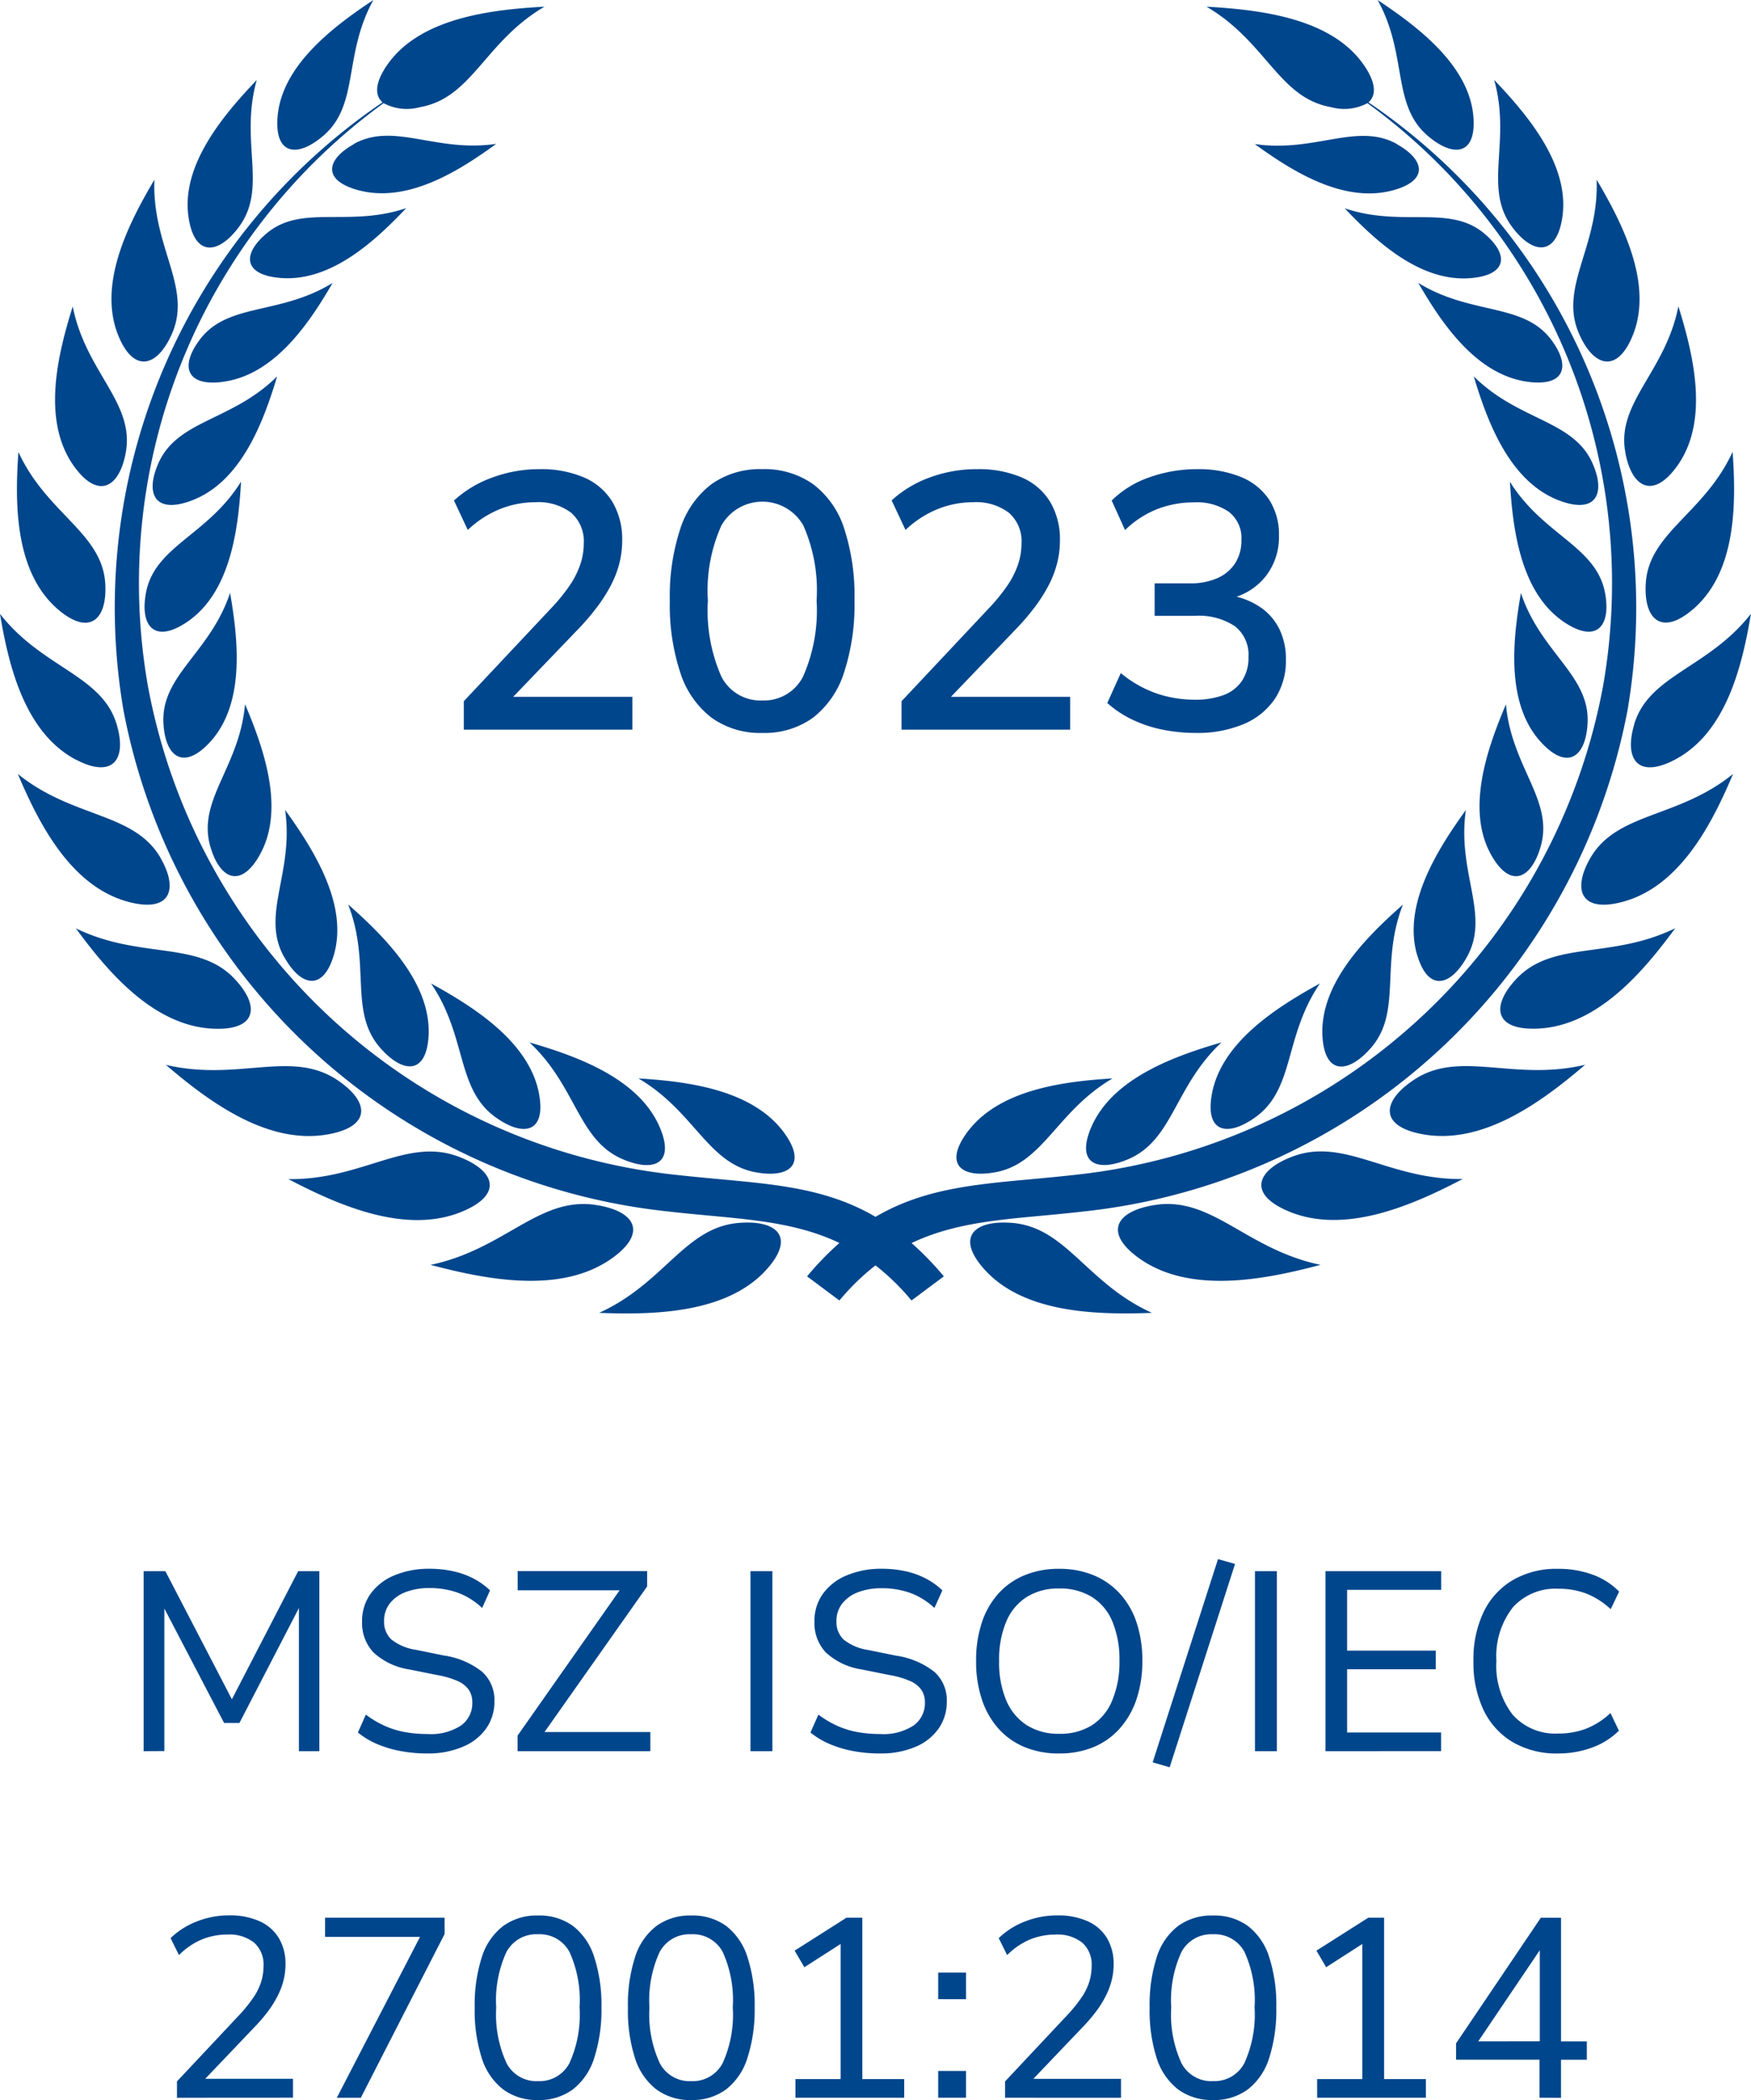
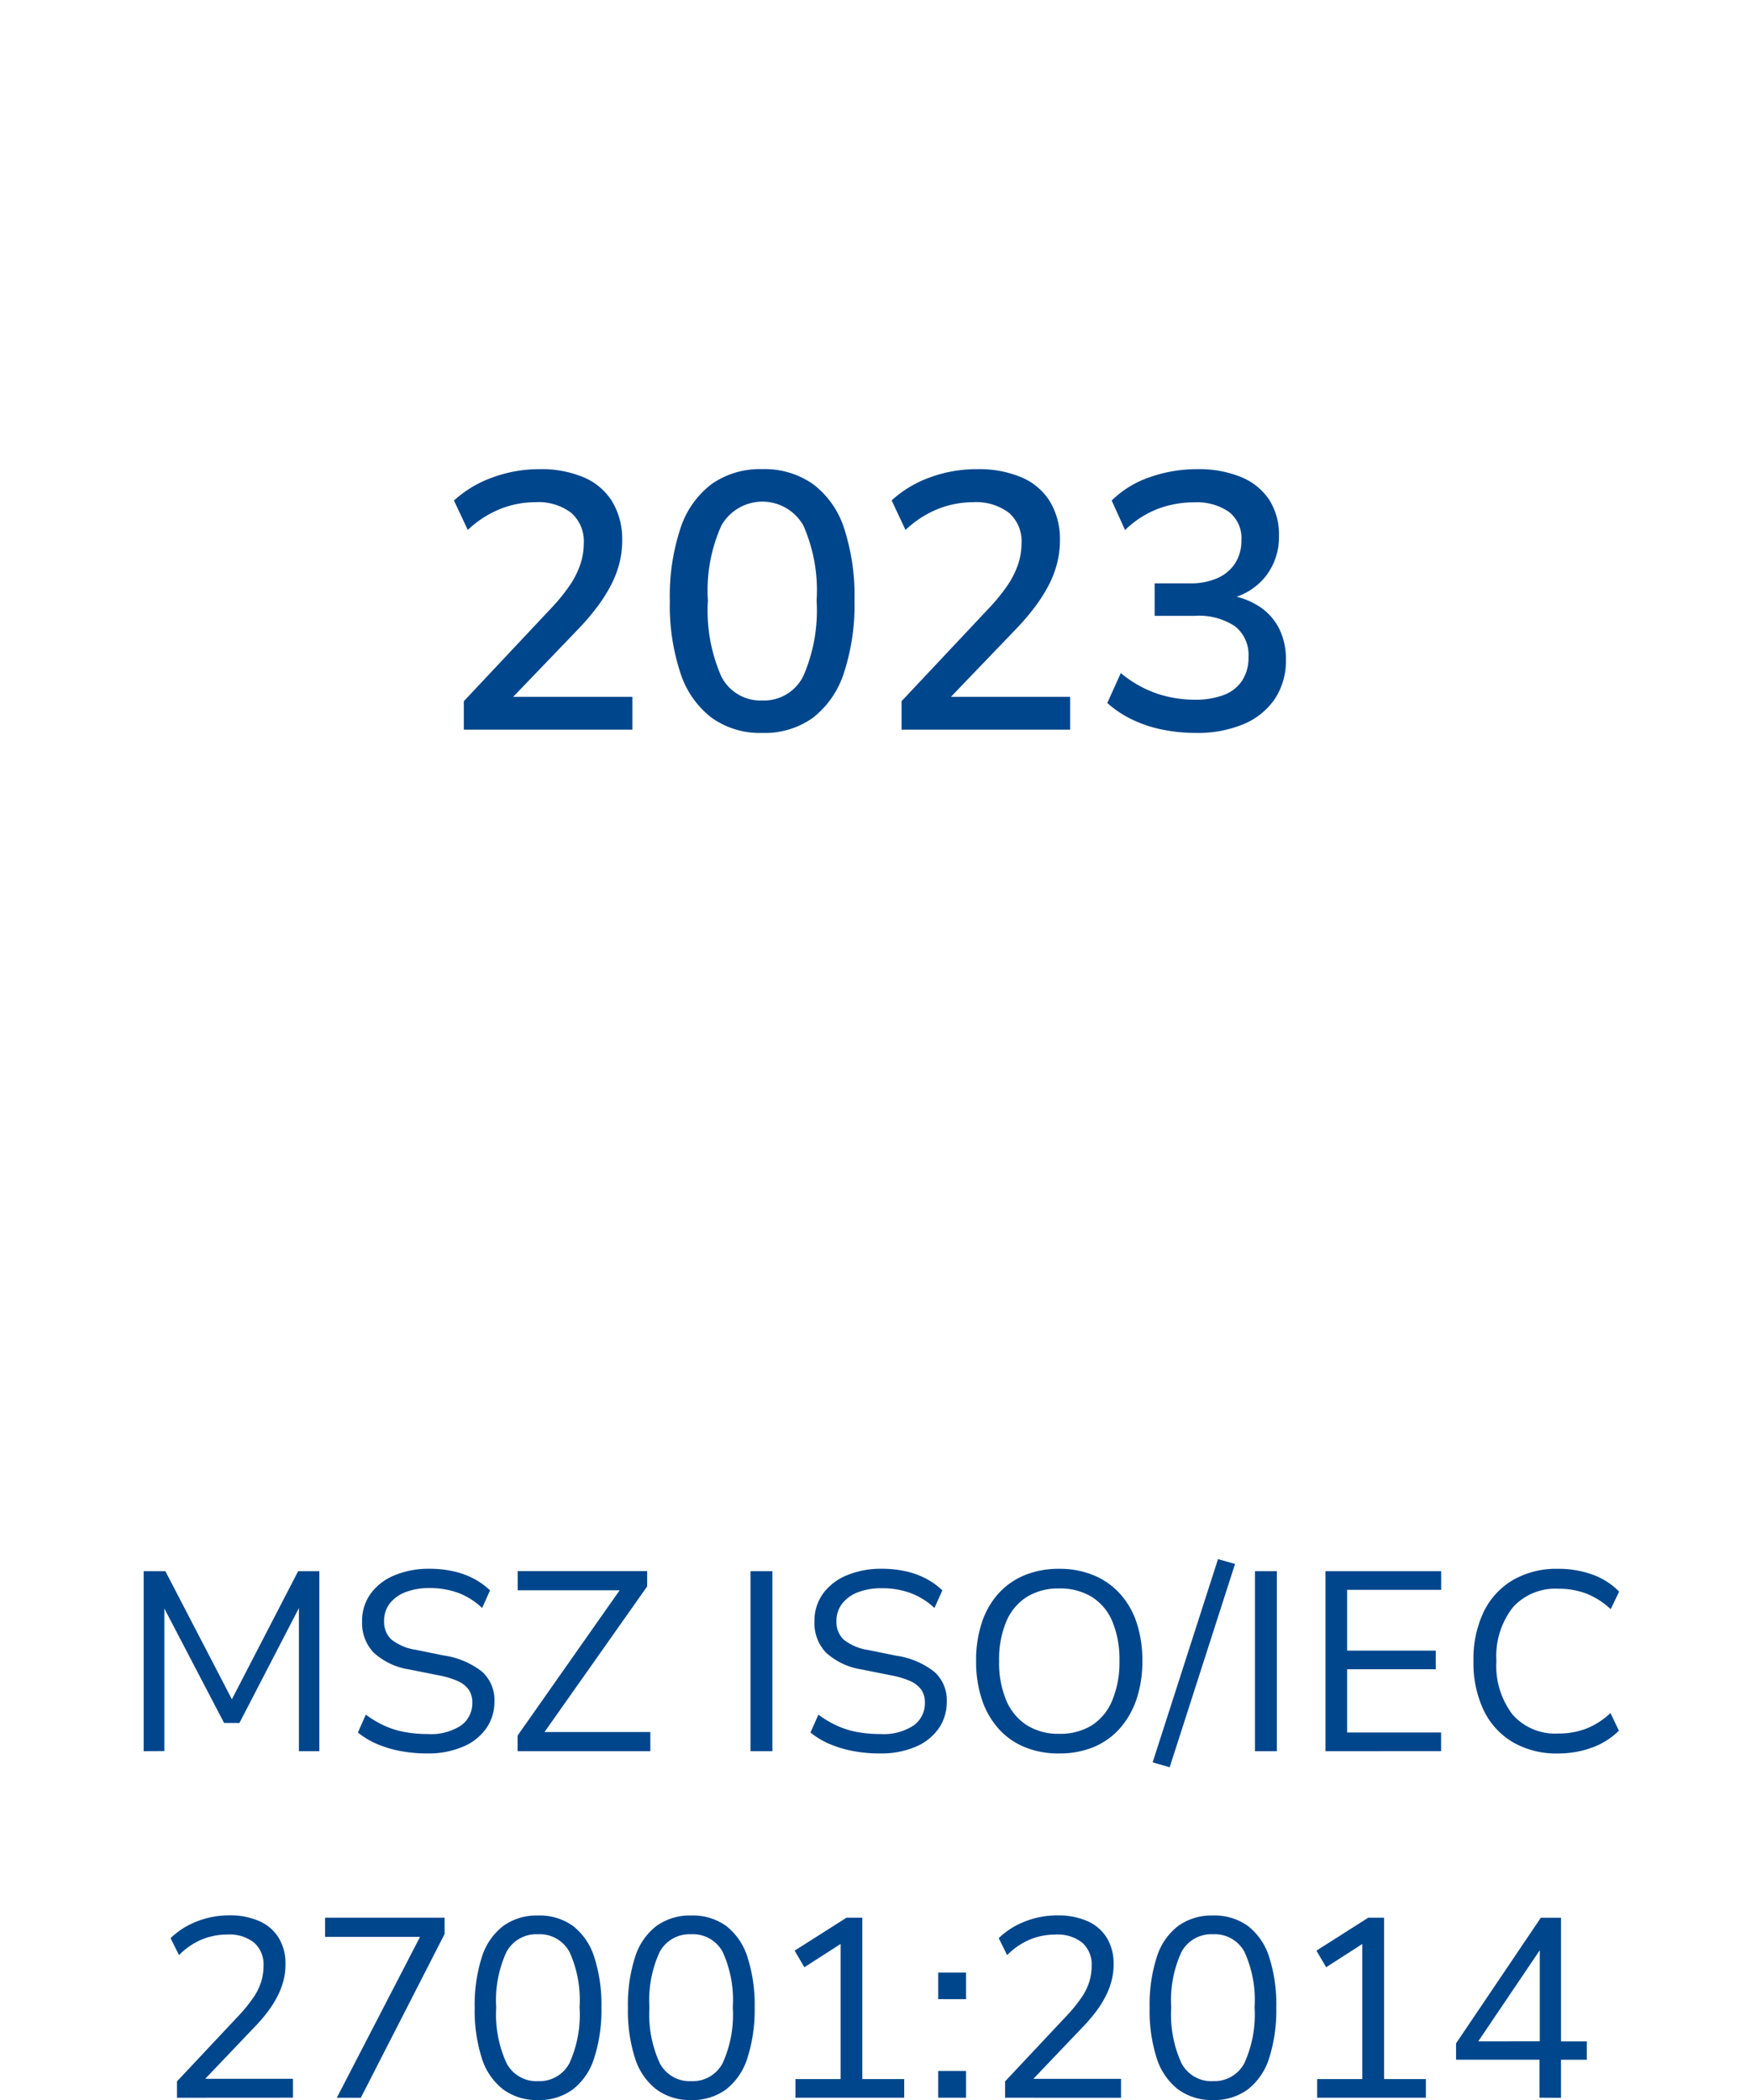
<svg xmlns="http://www.w3.org/2000/svg" width="72" height="86.344" viewBox="0 0 72 86.344">
  <g id="tanusitvany_05" transform="translate(-3020.722 -28)">
    <path id="Path_100" data-name="Path 100" d="M-40.124-2.632v-7.4h.893l2.835,5.46h-.2l2.825-5.46h.871v7.4h-.84V-8.8h.147l-2.593,5.009h-.63L-39.431-8.8h.158v6.164Zm11.676.095a5.957,5.957,0,0,1-1.113-.1,4.649,4.649,0,0,1-.966-.289,3.268,3.268,0,0,1-.787-.473l.325-.735a4.229,4.229,0,0,0,.756.451,3.585,3.585,0,0,0,.83.262,5.11,5.11,0,0,0,.955.084,2.251,2.251,0,0,0,1.376-.352,1.122,1.122,0,0,0,.462-.94.918.918,0,0,0-.147-.53,1.1,1.1,0,0,0-.467-.362,3.594,3.594,0,0,0-.835-.241L-29.2-5.992a2.785,2.785,0,0,1-1.475-.7,1.768,1.768,0,0,1-.467-1.276,1.9,1.9,0,0,1,.352-1.139,2.269,2.269,0,0,1,.982-.756,3.648,3.648,0,0,1,1.438-.268,4.472,4.472,0,0,1,.966.1,3.336,3.336,0,0,1,.84.3,2.972,2.972,0,0,1,.683.488l-.325.724a2.936,2.936,0,0,0-.992-.625,3.414,3.414,0,0,0-1.181-.194,2.661,2.661,0,0,0-.966.163,1.487,1.487,0,0,0-.656.467,1.147,1.147,0,0,0-.236.724.989.989,0,0,0,.3.761,2.133,2.133,0,0,0,1.013.425l1.134.231a3.308,3.308,0,0,1,1.58.667,1.562,1.562,0,0,1,.509,1.223,1.9,1.9,0,0,1-.331,1.1,2.182,2.182,0,0,1-.95.756A3.6,3.6,0,0,1-28.448-2.538Zm3.7-.095v-.641l4.462-6.352.042.378h-4.5v-.788h5.323v.63L-23.9-3.052l-.042-.368h4.652v.788Zm9.576,0v-7.4h.9v7.4Zm5.334.095a5.957,5.957,0,0,1-1.113-.1,4.649,4.649,0,0,1-.966-.289,3.268,3.268,0,0,1-.788-.473l.326-.735a4.229,4.229,0,0,0,.756.451,3.585,3.585,0,0,0,.829.262,5.11,5.11,0,0,0,.956.084,2.251,2.251,0,0,0,1.375-.352A1.122,1.122,0,0,0-8-4.627a.918.918,0,0,0-.147-.53,1.1,1.1,0,0,0-.467-.362,3.594,3.594,0,0,0-.835-.241L-10.6-5.992a2.785,2.785,0,0,1-1.475-.7,1.769,1.769,0,0,1-.467-1.276,1.9,1.9,0,0,1,.352-1.139,2.269,2.269,0,0,1,.982-.756,3.648,3.648,0,0,1,1.438-.268,4.472,4.472,0,0,1,.966.1,3.336,3.336,0,0,1,.84.3,2.972,2.972,0,0,1,.682.488l-.326.724A2.936,2.936,0,0,0-8.6-9.137a3.414,3.414,0,0,0-1.181-.194,2.661,2.661,0,0,0-.966.163A1.487,1.487,0,0,0-11.4-8.7a1.147,1.147,0,0,0-.236.724.989.989,0,0,0,.3.761,2.133,2.133,0,0,0,1.013.425l1.134.231a3.308,3.308,0,0,1,1.58.667A1.562,1.562,0,0,1-7.1-4.669a1.9,1.9,0,0,1-.331,1.1,2.182,2.182,0,0,1-.95.756A3.6,3.6,0,0,1-9.842-2.538Zm7.36,0A3.654,3.654,0,0,1-3.9-2.8a2.943,2.943,0,0,1-1.076-.761,3.408,3.408,0,0,1-.682-1.2,4.917,4.917,0,0,1-.236-1.58,4.917,4.917,0,0,1,.236-1.58,3.354,3.354,0,0,1,.682-1.192A2.972,2.972,0,0,1-3.9-9.866a3.654,3.654,0,0,1,1.417-.263,3.654,3.654,0,0,1,1.418.263,3.022,3.022,0,0,1,1.082.756A3.312,3.312,0,0,1,.705-7.919a4.881,4.881,0,0,1,.236,1.57A4.866,4.866,0,0,1,.7-4.764a3.466,3.466,0,0,1-.688,1.2A2.943,2.943,0,0,1-1.064-2.8,3.654,3.654,0,0,1-2.482-2.538Zm0-.809a2.466,2.466,0,0,0,1.339-.346A2.207,2.207,0,0,0-.3-4.711,4.05,4.05,0,0,0,0-6.339,4.067,4.067,0,0,0-.292-7.966a2.173,2.173,0,0,0-.845-1.008,2.493,2.493,0,0,0-1.344-.347,2.446,2.446,0,0,0-1.328.347,2.21,2.21,0,0,0-.845,1.013,4.011,4.011,0,0,0-.294,1.622,4.011,4.011,0,0,0,.294,1.622A2.243,2.243,0,0,0-3.81-3.7,2.418,2.418,0,0,0-2.482-3.346ZM2.065-1.971l-.7-.2,2.688-8.358.7.2Zm3.507-.661v-7.4h.9v7.4Zm2.9,0v-7.4h4.757v.767H9.362v2.5h3.644V-6H9.362v2.6h3.864v.766Zm9.566.095A3.572,3.572,0,0,1,16.177-3a3.067,3.067,0,0,1-1.2-1.312,4.532,4.532,0,0,1-.42-2.027,4.5,4.5,0,0,1,.42-2.021,3.074,3.074,0,0,1,1.2-1.307,3.572,3.572,0,0,1,1.858-.462,4.081,4.081,0,0,1,1.412.236,2.906,2.906,0,0,1,1.1.7L20.2-8.47a3.192,3.192,0,0,0-1-.64,3.185,3.185,0,0,0-1.15-.2,2.351,2.351,0,0,0-1.874.766A3.262,3.262,0,0,0,15.5-6.339a3.287,3.287,0,0,0,.667,2.205,2.336,2.336,0,0,0,1.874.777,3.185,3.185,0,0,0,1.15-.2,3.192,3.192,0,0,0,1-.641l.346.724a3.028,3.028,0,0,1-1.1.693A4,4,0,0,1,18.035-2.538ZM-38.754,11.618v-.672l2.562-2.73a6.1,6.1,0,0,0,.588-.73,2.435,2.435,0,0,0,.315-.646,2.218,2.218,0,0,0,.094-.641,1.2,1.2,0,0,0-.383-.955,1.631,1.631,0,0,0-1.108-.336,2.737,2.737,0,0,0-1.04.2,2.866,2.866,0,0,0-.945.646l-.346-.7a3.217,3.217,0,0,1,1.076-.683,3.57,3.57,0,0,1,1.328-.252,2.961,2.961,0,0,1,1.255.241,1.769,1.769,0,0,1,.793.693,2.051,2.051,0,0,1,.273,1.081,2.674,2.674,0,0,1-.079.651,3.077,3.077,0,0,1-.236.63,4.314,4.314,0,0,1-.4.646,6.952,6.952,0,0,1-.583.677l-2.142,2.247v-.147h3.749v.777Zm6.573,0,3.633-7.024.021.409h-4.137V4.215h4.914v.672l-3.444,6.731Zm8.274.094a2.326,2.326,0,0,1-1.433-.436A2.617,2.617,0,0,1-26.217,10a6.4,6.4,0,0,1-.294-2.084,6.4,6.4,0,0,1,.294-2.084,2.585,2.585,0,0,1,.877-1.276,2.345,2.345,0,0,1,1.433-.431,2.34,2.34,0,0,1,1.438.431A2.6,2.6,0,0,1-21.6,5.822,6.352,6.352,0,0,1-21.3,7.9,6.449,6.449,0,0,1-21.6,9.99a2.617,2.617,0,0,1-.877,1.286A2.326,2.326,0,0,1-23.907,11.712Zm0-.777a1.387,1.387,0,0,0,1.291-.74A4.816,4.816,0,0,0-22.2,7.9a4.768,4.768,0,0,0-.415-2.279,1.389,1.389,0,0,0-1.3-.725,1.39,1.39,0,0,0-1.292.73,4.75,4.75,0,0,0-.42,2.284A4.787,4.787,0,0,0-25.2,10.2,1.387,1.387,0,0,0-23.907,10.936Zm6.3.777a2.326,2.326,0,0,1-1.433-.436A2.617,2.617,0,0,1-19.917,10a6.4,6.4,0,0,1-.294-2.084,6.4,6.4,0,0,1,.294-2.084,2.585,2.585,0,0,1,.877-1.276,2.345,2.345,0,0,1,1.433-.431,2.34,2.34,0,0,1,1.438.431A2.6,2.6,0,0,1-15.3,5.822,6.352,6.352,0,0,1-15,7.9,6.449,6.449,0,0,1-15.3,9.99a2.617,2.617,0,0,1-.877,1.286A2.326,2.326,0,0,1-17.607,11.712Zm0-.777a1.387,1.387,0,0,0,1.291-.74A4.816,4.816,0,0,0-15.9,7.9a4.768,4.768,0,0,0-.415-2.279,1.389,1.389,0,0,0-1.3-.725,1.39,1.39,0,0,0-1.292.73,4.75,4.75,0,0,0-.42,2.284A4.787,4.787,0,0,0-18.9,10.2,1.387,1.387,0,0,0-17.607,10.936Zm4.284.682v-.766h1.859V4.961l.472.031-1.964,1.26-.4-.682,2.132-1.355h.651v6.636H-8.85v.766Zm5.87-4.053V6.473h1.145V7.565Zm0,4.053v-1.1h1.145v1.1Zm2.751,0v-.672l2.562-2.73a6.1,6.1,0,0,0,.588-.73,2.435,2.435,0,0,0,.315-.646A2.218,2.218,0,0,0-1.143,6.2a1.2,1.2,0,0,0-.383-.955,1.631,1.631,0,0,0-1.108-.336,2.737,2.737,0,0,0-1.039.2,2.866,2.866,0,0,0-.945.646l-.346-.7a3.217,3.217,0,0,1,1.076-.683A3.57,3.57,0,0,1-2.56,4.121a2.961,2.961,0,0,1,1.255.241,1.769,1.769,0,0,1,.793.693A2.051,2.051,0,0,1-.24,6.137a2.674,2.674,0,0,1-.079.651,3.078,3.078,0,0,1-.236.63,4.314,4.314,0,0,1-.4.646,6.953,6.953,0,0,1-.583.677l-2.142,2.247v-.147H.065v.777Zm8.547.094a2.326,2.326,0,0,1-1.433-.436A2.617,2.617,0,0,1,1.535,10a6.4,6.4,0,0,1-.294-2.084,6.4,6.4,0,0,1,.294-2.084,2.585,2.585,0,0,1,.877-1.276,2.345,2.345,0,0,1,1.433-.431,2.34,2.34,0,0,1,1.438.431,2.6,2.6,0,0,1,.872,1.271A6.352,6.352,0,0,1,6.449,7.9,6.449,6.449,0,0,1,6.155,9.99a2.617,2.617,0,0,1-.877,1.286A2.326,2.326,0,0,1,3.845,11.712Zm0-.777a1.387,1.387,0,0,0,1.292-.74A4.816,4.816,0,0,0,5.556,7.9a4.768,4.768,0,0,0-.415-2.279,1.389,1.389,0,0,0-1.3-.725,1.39,1.39,0,0,0-1.292.73,4.75,4.75,0,0,0-.42,2.284,4.787,4.787,0,0,0,.42,2.284A1.387,1.387,0,0,0,3.845,10.936Zm4.284.682v-.766H9.987V4.961l.472.031L8.5,6.252,8.1,5.57l2.132-1.355h.651v6.636H12.6v.766Zm9.145,0V10.053H13.841V9.382l3.486-5.166h.83V9.3h1.061v.756H18.156v1.565Zm.01-2.32V5.318h.158L14.618,9.5l-.042-.2Z" transform="translate(3066.753 102.632)" fill="#00468c" />
-     <path id="Path_27" data-name="Path 27" d="M11.679,39.34c-.968-1.748.42-3.452.044-6.04,1.181,1.636,2.614,3.908,2,5.979-.446,1.494-1.364,1.279-2.04.061M14.557,5.923c-1.146.636-1.308,1.489.16,1.892,2.035.559,4.163-.789,5.687-1.9-2.486.368-4.2-.908-5.847,0m2.149,2.642c-2.366.8-4.281-.165-5.723,1.023-1.006.829-1.009,1.7.5,1.844,2.095.2,3.931-1.505,5.221-2.867m.918,34.045c.125-2.165-1.786-4.074-3.307-5.416.958,2.451,0,4.427,1.344,5.925.935,1.045,1.873,1.053,1.963-.509M7.072,13.72c.84-1.923-.835-3.583-.722-6.333-1.08,1.824-2.359,4.34-1.466,6.456.645,1.527,1.6,1.218,2.188-.123m-1.9,4.88c.372-2.052-1.65-3.3-2.181-6-.629,2.009-1.292,4.732.074,6.6.986,1.345,1.848.836,2.107-.595M13.282,5.593C14.791,4.312,14.1,2.261,15.354,0c-1.668,1.106-3.792,2.712-3.943,4.837-.109,1.533.817,1.65,1.87.756m7.106,40.35c1.145.817,2.057.618,1.785-.932-.376-2.147-2.667-3.6-4.448-4.575,1.492,2.19,1.02,4.335,2.663,5.507M8.6,30.549c1.489-1.575,1.2-4.21.861-6.172-.816,2.462-2.839,3.38-2.741,5.349.068,1.374.806,1.959,1.88.823M25.617,47.667c1.3.548,2.135.152,1.517-1.307-.858-2.021-3.41-2.934-5.362-3.5,1.948,1.816,1.984,4.021,3.845,4.806m5.464.534c1.384.25,2.105-.322,1.171-1.614-1.3-1.79-3.979-2.122-6-2.246,2.305,1.349,2.845,3.5,4.829,3.86M10.658,35.189c1.082-1.871.2-4.389-.582-6.235C9.85,31.544,8.1,32.89,8.647,34.8c.382,1.331,1.231,1.741,2.011.391m-.75-15.384C8.544,22.012,6.351,22.455,6,24.386c-.248,1.347.34,2.077,1.653,1.213,1.819-1.2,2.144-3.816,2.259-5.793m-3.4-.756c-.552,1.251-.144,2.088,1.341,1.54,2.057-.76,2.975-3.226,3.543-5.116C9.553,17.31,7.3,17.257,6.512,19.05M9.154,15.7c2.132-.276,3.559-2.405,4.523-4.068-2.168,1.338-4.3.8-5.457,2.327-.806,1.062-.6,1.94.934,1.742m.665-6.364c1.206-1.616.022-3.509.738-6.046C9.15,4.766,7.4,6.843,7.763,9c.258,1.555,1.214,1.465,2.056.338m14.648,40.2c-2.322-.332-3.718,1.832-6.763,2.468,2.276.6,5.361,1.223,7.455-.268,1.511-1.076.928-1.969-.692-2.2m5.932.741c-2.242.173-3.062,2.474-5.763,3.7,2.26.089,5.277.024,6.9-1.8,1.17-1.313.427-2.022-1.137-1.9M2.387,25.058c1.292,1.106,2.024.417,1.942-1.049-.117-2.1-2.411-2.888-3.572-5.426C.609,20.7.6,23.523,2.387,25.058m16.472,22.5c-2.136-.811-3.959.961-7,.922,2.029,1.061,4.825,2.308,7.159,1.328,1.684-.707,1.333-1.685-.156-2.25m18.622,3.551c2.081-.994,4.359-.984,7-1.291A25.521,25.521,0,0,0,66.922,29.208a25.1,25.1,0,0,0-10.652-25c.33-.286.318-.809-.2-1.55C54.726.735,51.811.4,49.611.275c2.464,1.44,2.972,3.757,5.123,4.131a2.018,2.018,0,0,0,1.494-.165A24.4,24.4,0,0,1,65.918,28.2,24.746,24.746,0,0,1,44.244,48.3c-3.281.373-5.83.318-8.243,1.731-2.414-1.413-4.963-1.359-8.244-1.731A24.747,24.747,0,0,1,6.081,28.2,24.4,24.4,0,0,1,15.773,4.241a2.017,2.017,0,0,0,1.494.165c2.15-.374,2.659-2.691,5.122-4.131-2.2.12-5.114.46-6.459,2.383-.518.74-.529,1.263-.2,1.55a25.1,25.1,0,0,0-10.652,25A25.52,25.52,0,0,0,27.516,49.814c2.645.306,4.923.3,7,1.291a12.572,12.572,0,0,0-1.33,1.373l1.33.992A9.653,9.653,0,0,1,36,52.026a9.672,9.672,0,0,1,1.48,1.444l1.33-.992a12.655,12.655,0,0,0-1.33-1.373m-23.99-4.466c1.807-.325,1.693-1.359.373-2.237-1.892-1.259-4.083.079-7.043-.621,1.73,1.48,4.165,3.309,6.669,2.858M6.6,35.268C5.5,33.382,3,33.656.734,31.822c.853,2.014,2.165,4.624,4.547,5.259,1.719.458,2.077-.5,1.315-1.813M3.13,31.236c1.533.8,2.092-.034,1.667-1.454C4.188,27.746,1.742,27.476,0,25.24c.352,2.107,1.006,4.883,3.13,6m6.518,9.008c-1.506-1.6-3.885-.788-6.528-2.079,1.3,1.774,3.192,4.027,5.666,4.127,1.785.072,1.912-.935.862-2.048M58.718,5.593c1.053.894,1.979.777,1.87-.756C60.439,2.712,58.314,1.106,56.646,0c1.253,2.261.562,4.312,2.072,5.593m2.623,29.6c.78,1.35,1.629.939,2.011-.391.547-1.908-1.2-3.253-1.429-5.844-.782,1.846-1.664,4.365-.582,6.235m3.939-5.462c.1-1.97-1.925-2.888-2.741-5.349-.342,1.962-.628,4.6.861,6.172,1.074,1.136,1.811.551,1.88-.823m-7,9.553c.447,1.494,1.364,1.279,2.04.061.968-1.748-.42-3.452-.044-6.04-1.181,1.636-2.615,3.908-2,5.979M66,24.386c-.356-1.931-2.549-2.374-3.913-4.58.116,1.977.441,4.595,2.26,5.793,1.313.864,1.9.134,1.653-1.213m-5.4-8.912c.567,1.89,1.486,4.356,3.543,5.116,1.484.548,1.893-.289,1.341-1.54-.792-1.793-3.041-1.739-4.884-3.576m-2.281-3.842c.963,1.663,2.391,3.793,4.523,4.068,1.538.2,1.74-.68.935-1.742-1.156-1.523-3.29-.989-5.458-2.327m3.858-2.3c.841,1.127,1.8,1.217,2.056-.338.358-2.155-1.387-4.233-2.794-5.708.715,2.537-.468,4.43.738,6.046M67.2,29.782c-.425,1.42.134,2.257,1.667,1.454,2.124-1.113,2.777-3.889,3.13-6-1.742,2.236-4.188,2.507-4.8,4.543M66.831,18.6c.26,1.43,1.122,1.939,2.108.595,1.366-1.864.7-4.588.075-6.6-.531,2.7-2.554,3.949-2.182,6m2.782,6.457c1.79-1.534,1.778-4.36,1.63-6.475-1.162,2.539-3.456,3.326-3.572,5.426-.082,1.465.65,2.155,1.941,1.048M64.928,13.72c.586,1.341,1.543,1.65,2.188.123.893-2.116-.385-4.632-1.465-6.456.112,2.749-1.563,4.41-.722,6.333M58.136,44.4c-1.32.878-1.433,1.911.374,2.237,2.5.451,4.938-1.377,6.669-2.858-2.959.7-5.15-.638-7.043.621M61.018,9.588C59.576,8.4,57.66,9.362,55.294,8.565c1.29,1.362,3.127,3.065,5.221,2.867,1.511-.143,1.508-1.015.5-1.844M65.4,35.268c-.762,1.316-.4,2.271,1.315,1.813,2.382-.635,3.695-3.245,4.547-5.259C69,33.656,66.5,33.382,65.4,35.268M53.142,47.554c-1.489.566-1.841,1.543-.157,2.25,2.334.98,5.13-.267,7.16-1.328-3.044.038-4.867-1.734-7-.922m-5.609,1.983c-1.62.232-2.2,1.124-.692,2.2,2.095,1.491,5.179.872,7.455.268-3.045-.637-4.44-2.8-6.763-2.468m-7.069,2.642c1.623,1.821,4.64,1.885,6.9,1.8-2.7-1.224-3.521-3.525-5.763-3.7-1.564-.12-2.307.588-1.137,1.9m22.75-9.887c2.475-.1,4.364-2.353,5.667-4.127-2.643,1.291-5.023.482-6.528,2.079-1.05,1.113-.923,2.12.862,2.048m-8.838.318c.09,1.562,1.028,1.554,1.963.509,1.34-1.5.386-3.474,1.344-5.925-1.52,1.342-3.431,3.251-3.307,5.416M57.443,5.923c-1.644-.912-3.362.363-5.847,0,1.525,1.108,3.652,2.455,5.687,1.9,1.468-.4,1.306-1.256.16-1.892M40.918,48.2c1.984-.359,2.524-2.511,4.83-3.86-2.022.124-4.705.455-6,2.245-.934,1.292-.213,1.865,1.171,1.614m3.947-1.841c-.619,1.458.219,1.854,1.517,1.307,1.861-.786,1.9-2.99,3.845-4.806-1.952.566-4.5,1.479-5.362,3.5m4.961-1.349c-.271,1.55.64,1.749,1.785.932,1.643-1.172,1.171-3.317,2.663-5.507-1.782.979-4.072,2.427-4.448,4.575" transform="translate(3020.722 28)" fill="#00468c" />
    <path id="Path_99" data-name="Path 99" d="M5.294,16.43V15.26l3.57-3.8a7.5,7.5,0,0,0,.8-.983,3.542,3.542,0,0,0,.427-.863,2.731,2.731,0,0,0,.135-.84,1.553,1.553,0,0,0-.517-1.26,2.235,2.235,0,0,0-1.477-.435,3.9,3.9,0,0,0-1.44.277,4.257,4.257,0,0,0-1.335.863L4.889,7.01a4.659,4.659,0,0,1,1.575-.945A5.519,5.519,0,0,1,8.4,5.72a4.468,4.468,0,0,1,1.845.345A2.525,2.525,0,0,1,11.406,7.07a3,3,0,0,1,.4,1.575,3.82,3.82,0,0,1-.112.93,4.232,4.232,0,0,1-.338.892,6.376,6.376,0,0,1-.577.915,9.932,9.932,0,0,1-.833.968L7.079,15.335V15.08h5.145v1.35Zm12.27.135a3.413,3.413,0,0,1-2.077-.622A3.78,3.78,0,0,1,14.2,14.1a8.866,8.866,0,0,1-.435-2.97A8.852,8.852,0,0,1,14.2,8.157a3.735,3.735,0,0,1,1.282-1.823,3.442,3.442,0,0,1,2.077-.615,3.468,3.468,0,0,1,2.093.615A3.693,3.693,0,0,1,20.931,8.15a8.927,8.927,0,0,1,.427,2.97,8.934,8.934,0,0,1-.435,2.977,3.8,3.8,0,0,1-1.275,1.845A3.405,3.405,0,0,1,17.564,16.565Zm0-1.335a1.8,1.8,0,0,0,1.688-1A6.738,6.738,0,0,0,19.8,11.12a6.591,6.591,0,0,0-.548-3.09,1.938,1.938,0,0,0-3.367.007,6.52,6.52,0,0,0-.555,3.083,6.738,6.738,0,0,0,.547,3.112A1.8,1.8,0,0,0,17.564,15.23Zm5.73,1.2V15.26l3.57-3.8a7.5,7.5,0,0,0,.8-.983,3.542,3.542,0,0,0,.427-.863,2.731,2.731,0,0,0,.135-.84,1.553,1.553,0,0,0-.517-1.26,2.235,2.235,0,0,0-1.478-.435,3.9,3.9,0,0,0-1.44.277,4.257,4.257,0,0,0-1.335.863l-.57-1.215a4.659,4.659,0,0,1,1.575-.945A5.519,5.519,0,0,1,26.4,5.72a4.468,4.468,0,0,1,1.845.345A2.525,2.525,0,0,1,29.406,7.07a3,3,0,0,1,.4,1.575,3.82,3.82,0,0,1-.113.93,4.232,4.232,0,0,1-.337.892,6.376,6.376,0,0,1-.578.915,9.932,9.932,0,0,1-.833.968l-2.865,2.985V15.08h5.145v1.35Zm12.105.135a6.907,6.907,0,0,1-1.373-.135,5.277,5.277,0,0,1-1.245-.413,4.326,4.326,0,0,1-1.028-.683l.555-1.23a4.76,4.76,0,0,0,1.478.84,4.88,4.88,0,0,0,1.568.255,3.3,3.3,0,0,0,1.17-.187,1.565,1.565,0,0,0,.765-.585,1.709,1.709,0,0,0,.27-.983A1.492,1.492,0,0,0,37,12.177a2.682,2.682,0,0,0-1.642-.427H33.7V10.415h1.47a2.694,2.694,0,0,0,1.1-.21,1.668,1.668,0,0,0,.735-.608,1.717,1.717,0,0,0,.263-.968,1.355,1.355,0,0,0-.518-1.155,2.305,2.305,0,0,0-1.417-.39,4.218,4.218,0,0,0-1.507.27,4.012,4.012,0,0,0-1.342.87L31.934,7.01A4.105,4.105,0,0,1,33.5,6.05a5.808,5.808,0,0,1,1.942-.33,4.6,4.6,0,0,1,1.808.322,2.538,2.538,0,0,1,1.162.938,2.64,2.64,0,0,1,.4,1.485,2.618,2.618,0,0,1-.51,1.613,2.576,2.576,0,0,1-1.41.938v-.09a3.074,3.074,0,0,1,1.17.48,2.335,2.335,0,0,1,.765.885,2.784,2.784,0,0,1,.27,1.26,2.818,2.818,0,0,1-.458,1.62A2.911,2.911,0,0,1,37.364,16.2,4.89,4.89,0,0,1,35.4,16.565Z" transform="translate(3034.5 41.57)" fill="#00468c" />
  </g>
</svg>